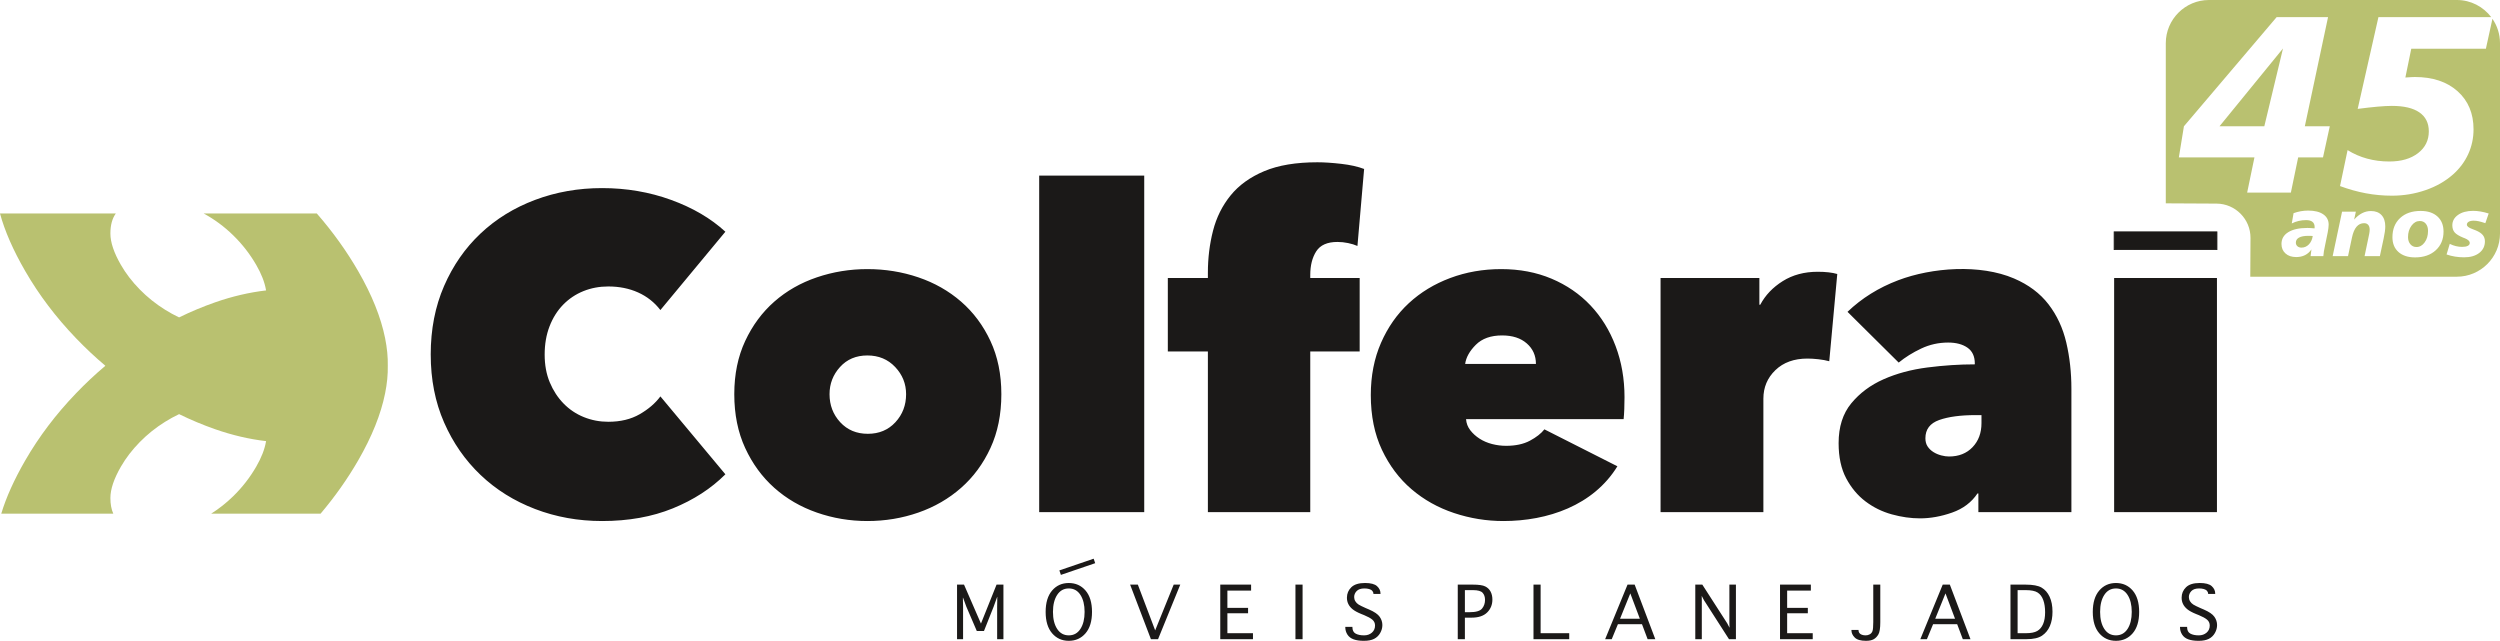
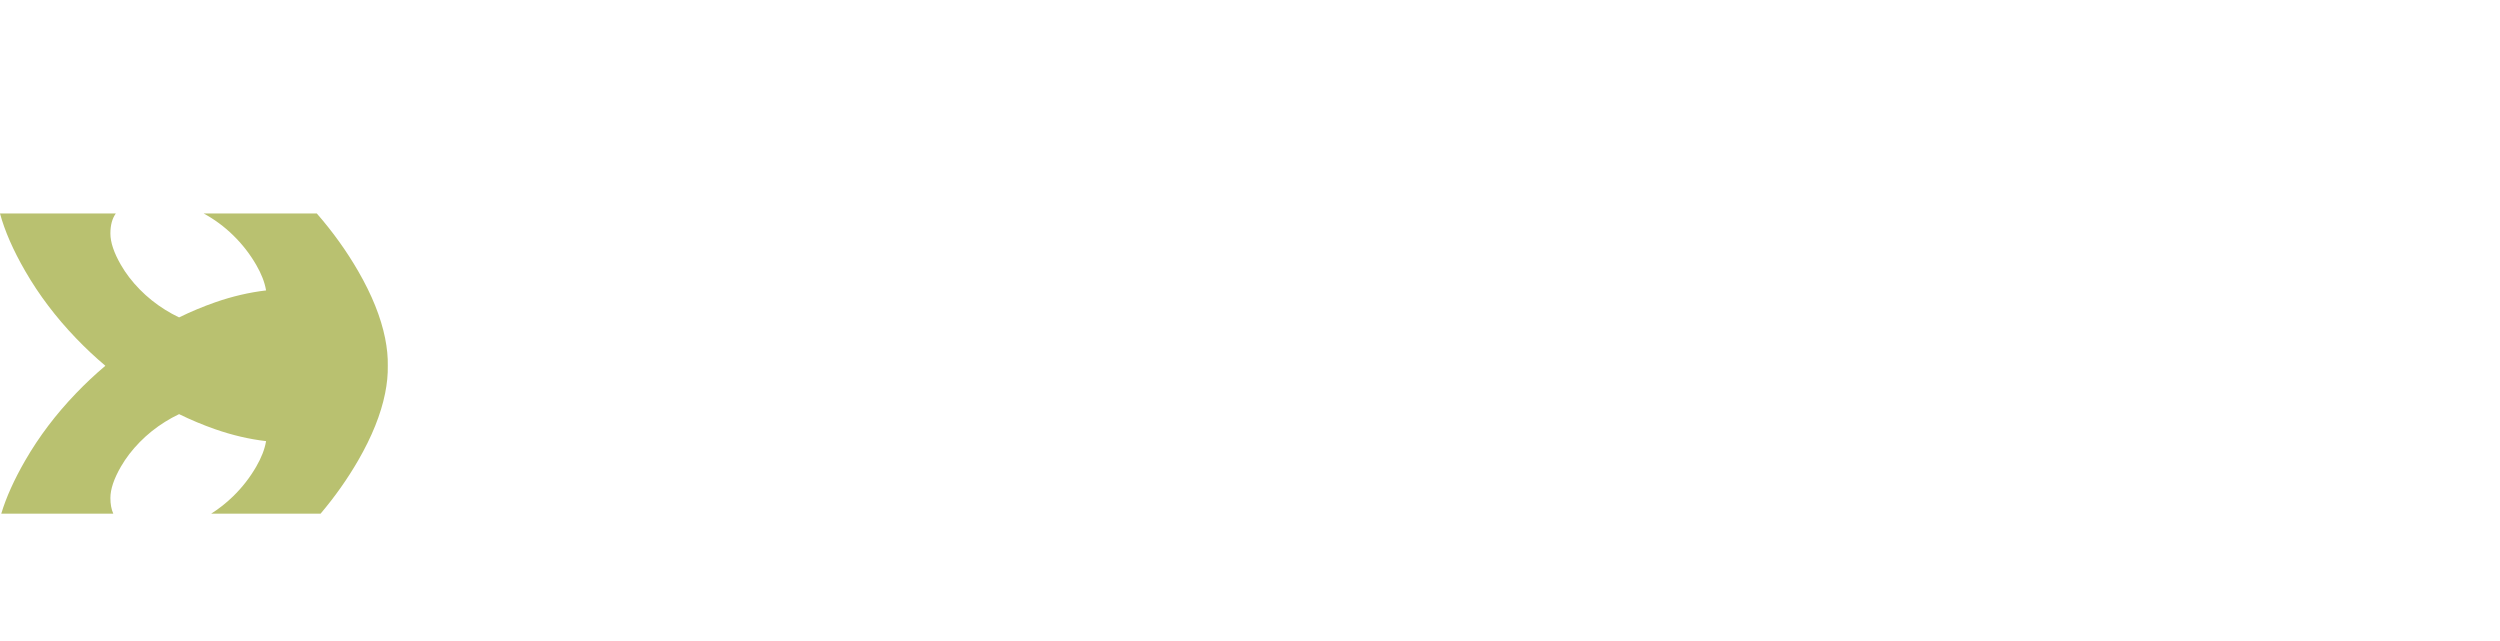
<svg xmlns="http://www.w3.org/2000/svg" xmlns:ns1="http://sodipodi.sourceforge.net/DTD/sodipodi-0.dtd" width="648.014" height="166.103" id="svg14" viewBox="0 0 648.014 166.103" ns1:docname="ec51aea5539ebdd8b14734ecc7184a17.cdr">
  <defs id="defs18" />
-   <path d="m 591.763,12.563 -16.457,20.173 h 11.616 z M 572.563,0 h 64.273 c 3.62,0 6.852,1.744 8.898,4.434 h -29.23 l -5.377,23.79 c 1.956,-0.251 3.683,-0.448 5.158,-0.579 1.475,-0.131 2.71,-0.197 3.705,-0.197 3.114,0 5.497,0.557 7.125,1.683 1.628,1.126 2.448,2.765 2.448,4.918 0,2.328 -0.929,4.207 -2.797,5.649 -1.869,1.443 -4.349,2.164 -7.442,2.164 -2.021,0 -3.945,-0.251 -5.748,-0.743 -1.803,-0.492 -3.497,-1.224 -5.071,-2.208 l -1.956,9.321 c 2.241,0.831 4.47,1.454 6.688,1.869 2.218,0.415 4.47,0.623 6.753,0.623 3.049,0 5.966,-0.481 8.731,-1.442 2.765,-0.951 5.136,-2.306 7.125,-4.066 1.727,-1.541 3.038,-3.3 3.945,-5.3 0.907,-1.989 1.366,-4.12 1.366,-6.382 0,-4.12 -1.377,-7.409 -4.13,-9.878 -2.754,-2.459 -6.448,-3.694 -11.081,-3.694 -0.273,0 -0.59,0.011 -0.94,0.033 -0.35,0.022 -0.852,0.054 -1.519,0.098 l 1.53,-7.464 h 19.342 l 1.695,-7.754 c 1.235,1.797 1.96,3.969 1.96,6.302 v 49.369 c 0,6.148 -5.03,11.178 -11.178,11.178 h -53.548 l 0.056,-10.054 c 0.027,-4.863 -3.929,-8.865 -8.793,-8.892 L 561.386,52.706 V 11.178 C 561.386,5.03 566.415,0 572.563,0 Z m -5.953,69.996 -0.025,-0.015 h 0.028 z M 590.124,4.434 h 13.321 l -6.021,28.303 h 6.469 l -1.759,8.065 h -6.437 l -1.891,9.125 h -11.332 l 1.891,-9.125 h -19.594 l 1.312,-8.065 z m 9.351,56.741 c -0.144,-0.015 -0.296,-0.026 -0.451,-0.033 -0.155,-0.008 -0.385,-0.011 -0.688,-0.011 -1.053,0 -1.859,0.151 -2.41,0.451 -0.551,0.299 -0.828,0.736 -0.828,1.316 0,0.381 0.136,0.691 0.406,0.932 0.27,0.236 0.625,0.355 1.057,0.355 0.728,0 1.364,-0.274 1.9,-0.821 0.536,-0.551 0.876,-1.279 1.013,-2.188 z m 3.877,-0.909 -0.661,3.238 c -0.144,0.662 -0.251,1.209 -0.322,1.634 -0.067,0.425 -0.115,0.843 -0.145,1.246 h -3.304 l 0.218,-1.734 c -0.439,0.651 -0.994,1.142 -1.656,1.478 -0.665,0.337 -1.431,0.503 -2.295,0.503 -1.157,0 -2.081,-0.31 -2.772,-0.931 -0.694,-0.621 -1.042,-1.445 -1.042,-2.469 0,-1.305 0.588,-2.325 1.767,-3.053 1.176,-0.728 2.828,-1.095 4.961,-1.095 0.251,0 0.529,0.011 0.832,0.03 0.303,0.018 0.639,0.045 1.009,0.082 0.007,-0.045 0.011,-0.093 0.015,-0.148 0.004,-0.055 0.007,-0.13 0.007,-0.222 0,-0.584 -0.188,-1.027 -0.565,-1.327 -0.373,-0.299 -0.92,-0.447 -1.634,-0.447 -0.666,0 -1.309,0.07 -1.93,0.214 -0.621,0.144 -1.22,0.362 -1.796,0.651 l 0.466,-2.665 c 0.628,-0.226 1.253,-0.392 1.878,-0.503 0.624,-0.111 1.264,-0.166 1.911,-0.166 1.667,0 2.972,0.322 3.907,0.968 0.935,0.647 1.401,1.534 1.401,2.669 0,0.259 -0.022,0.562 -0.067,0.909 -0.04,0.347 -0.103,0.728 -0.181,1.138 z m 14.497,1.571 -0.972,4.547 h -3.966 l 1.194,-5.718 c 0.041,-0.218 0.074,-0.418 0.096,-0.606 0.022,-0.189 0.033,-0.362 0.033,-0.529 0,-0.536 -0.125,-0.95 -0.381,-1.242 -0.251,-0.292 -0.606,-0.44 -1.061,-0.44 -0.787,0 -1.442,0.31 -1.966,0.928 -0.522,0.617 -0.917,1.549 -1.183,2.798 l -1.02,4.809 h -3.985 l 2.436,-11.51 h 3.574 l -0.443,2.044 c 0.643,-0.736 1.331,-1.286 2.059,-1.66 0.728,-0.373 1.49,-0.558 2.284,-0.558 1.183,0 2.099,0.347 2.75,1.046 0.651,0.695 0.976,1.674 0.976,2.939 0,0.381 -0.033,0.835 -0.103,1.363 -0.07,0.529 -0.178,1.124 -0.322,1.789 z m 11.51,-1.974 c 0,-0.787 -0.193,-1.411 -0.58,-1.878 -0.385,-0.466 -0.902,-0.698 -1.553,-0.698 -0.839,0 -1.556,0.403 -2.155,1.212 -0.599,0.809 -0.898,1.793 -0.898,2.957 0,0.758 0.204,1.379 0.61,1.855 0.41,0.481 0.935,0.721 1.578,0.721 0.832,0 1.538,-0.399 2.122,-1.201 0.584,-0.802 0.876,-1.789 0.876,-2.968 z m -1.904,-5.186 c 1.841,0 3.286,0.477 4.34,1.431 1.053,0.95 1.582,2.262 1.582,3.929 0,2 -0.677,3.615 -2.026,4.843 -1.349,1.227 -3.138,1.841 -5.359,1.841 -1.819,0 -3.249,-0.466 -4.295,-1.397 -1.042,-0.932 -1.563,-2.207 -1.563,-3.822 0,-2.081 0.658,-3.737 1.977,-4.972 1.316,-1.235 3.098,-1.852 5.345,-1.852 z m 17.624,0.662 -0.865,2.51 c -0.721,-0.244 -1.308,-0.414 -1.759,-0.507 -0.451,-0.093 -0.869,-0.141 -1.253,-0.141 -0.554,0 -0.99,0.092 -1.305,0.281 -0.314,0.189 -0.47,0.44 -0.47,0.758 0,0.41 0.477,0.791 1.431,1.135 0.388,0.144 0.695,0.266 0.92,0.359 0.809,0.34 1.397,0.736 1.77,1.183 0.369,0.447 0.555,0.991 0.555,1.633 0,1.25 -0.488,2.251 -1.464,3.009 -0.98,0.758 -2.289,1.138 -3.926,1.138 -0.809,0 -1.593,-0.063 -2.347,-0.184 -0.754,-0.122 -1.489,-0.307 -2.202,-0.551 l 0.824,-2.75 c 0.532,0.259 1.061,0.455 1.589,0.584 0.528,0.13 1.061,0.196 1.604,0.196 0.643,0 1.135,-0.089 1.479,-0.266 0.344,-0.177 0.513,-0.429 0.513,-0.754 0,-0.477 -0.443,-0.887 -1.33,-1.235 -0.144,-0.048 -0.255,-0.089 -0.325,-0.118 -1.113,-0.455 -1.867,-0.917 -2.266,-1.386 -0.396,-0.47 -0.595,-1.079 -0.595,-1.83 0,-1.105 0.495,-2.003 1.486,-2.702 0.987,-0.699 2.296,-1.046 3.918,-1.046 0.613,0 1.253,0.055 1.918,0.17 0.662,0.111 1.364,0.281 2.1,0.514 z" style="fill:#b9c170;fill-rule:evenodd" id="path2" />
-   <path d="m 111.644,91.906 c 0,-6.538 1.154,-12.461 3.461,-17.768 2.308,-5.307 5.461,-9.845 9.461,-13.614 3.999,-3.769 8.711,-6.672 14.133,-8.711 5.423,-2.038 11.211,-3.057 17.364,-3.057 6.307,0 12.268,1.019 17.883,3.057 5.615,2.038 10.307,4.788 14.076,8.249 l -16.845,20.306 c -1.538,-2 -3.461,-3.519 -5.769,-4.557 -2.308,-1.039 -4.884,-1.558 -7.73,-1.558 -2.308,0 -4.461,0.404 -6.461,1.212 -2,0.808 -3.749,1.98 -5.25,3.519 -1.5,1.538 -2.672,3.404 -3.519,5.596 -0.846,2.192 -1.269,4.634 -1.269,7.326 0,2.692 0.442,5.096 1.327,7.211 0.885,2.115 2.077,3.942 3.576,5.481 1.5,1.538 3.25,2.711 5.25,3.519 2,0.808 4.115,1.212 6.346,1.212 3.153,0 5.865,-0.654 8.134,-1.961 2.269,-1.308 4.057,-2.846 5.365,-4.615 l 16.845,20.191 c -3.692,3.692 -8.23,6.634 -13.614,8.826 -5.384,2.193 -11.499,3.288 -18.344,3.288 -6.153,0 -11.942,-1.038 -17.364,-3.115 -5.423,-2.077 -10.134,-5.019 -14.133,-8.826 -4,-3.807 -7.153,-8.345 -9.461,-13.614 -2.307,-5.269 -3.461,-11.134 -3.461,-17.595 z m 147.912,10.268 c 0,5.23 -0.942,9.884 -2.827,13.961 -1.885,4.077 -4.423,7.519 -7.615,10.326 -3.192,2.808 -6.884,4.942 -11.076,6.403 -4.192,1.461 -8.595,2.192 -13.21,2.192 -4.538,0 -8.903,-0.731 -13.095,-2.192 -4.192,-1.461 -7.865,-3.596 -11.018,-6.403 -3.154,-2.808 -5.673,-6.25 -7.557,-10.326 -1.885,-4.077 -2.827,-8.73 -2.827,-13.961 0,-5.153 0.942,-9.749 2.827,-13.787 1.885,-4.038 4.404,-7.442 7.557,-10.211 3.154,-2.769 6.826,-4.865 11.018,-6.288 4.192,-1.423 8.557,-2.134 13.095,-2.134 4.615,0 9.018,0.712 13.21,2.134 4.192,1.423 7.884,3.519 11.076,6.288 3.192,2.769 5.73,6.173 7.615,10.211 1.885,4.038 2.827,8.634 2.827,13.787 z M 224.827,92.136 c -2.923,0 -5.288,1 -7.096,3 -1.807,2 -2.712,4.346 -2.712,7.038 0,2.846 0.923,5.269 2.769,7.269 1.846,2 4.23,3 7.153,3 2.923,0 5.307,-1 7.153,-3 1.846,-2 2.769,-4.423 2.769,-7.269 0,-2.692 -0.942,-5.038 -2.827,-7.038 -1.885,-2 -4.288,-3 -7.211,-3 z m 44.535,-46.612 h 27.229 v 87.224 h -27.229 z m 82.494,18.229 c -0.692,-0.307 -1.5,-0.557 -2.423,-0.75 -0.923,-0.192 -1.846,-0.289 -2.769,-0.289 -2.615,0 -4.442,0.808 -5.481,2.423 -1.038,1.616 -1.557,3.654 -1.557,6.115 v 0.808 h 12.807 v 19.037 h -12.807 v 41.651 H 313.09 V 91.098 h -10.384 V 72.061 h 10.384 v -1.385 c 0,-3.769 0.442,-7.384 1.327,-10.845 0.884,-3.461 2.404,-6.519 4.557,-9.172 2.154,-2.654 5.057,-4.75 8.711,-6.288 3.653,-1.538 8.249,-2.307 13.787,-2.307 1.769,0 3.827,0.135 6.173,0.404 2.346,0.269 4.327,0.712 5.942,1.327 z m 46.265,30.575 c 0,-2.153 -0.788,-3.923 -2.365,-5.307 -1.577,-1.385 -3.711,-2.077 -6.403,-2.077 -2.923,0 -5.192,0.808 -6.807,2.423 -1.615,1.615 -2.539,3.269 -2.769,4.961 z m 22.96,8.653 c 0,1 -0.019,2.019 -0.058,3.058 -0.039,1.038 -0.096,1.904 -0.173,2.596 h -40.843 c 0.077,1.077 0.443,2.038 1.096,2.884 0.654,0.846 1.461,1.577 2.423,2.192 0.962,0.616 2.039,1.077 3.231,1.385 1.192,0.307 2.404,0.462 3.635,0.462 2.461,0 4.519,-0.442 6.173,-1.327 1.654,-0.885 2.904,-1.865 3.75,-2.942 l 18.922,9.576 c -6.244,10.169 -18.098,14.191 -29.536,14.191 -4.384,0 -8.653,-0.692 -12.807,-2.077 -4.154,-1.385 -7.826,-3.442 -11.018,-6.173 -3.192,-2.73 -5.749,-6.134 -7.673,-10.211 -1.923,-4.077 -2.884,-8.807 -2.884,-14.191 0,-5 0.885,-9.518 2.654,-13.557 1.769,-4.038 4.173,-7.461 7.211,-10.268 3.038,-2.808 6.615,-4.98 10.73,-6.519 4.115,-1.538 8.518,-2.307 13.21,-2.307 4.769,0 9.114,0.827 13.038,2.48 3.923,1.654 7.288,3.961 10.095,6.923 2.807,2.961 4.98,6.48 6.518,10.557 1.538,4.077 2.308,8.499 2.308,13.268 z m 9.345,-30.92 h 25.614 v 6.922 h 0.231 c 1.307,-2.461 3.25,-4.5 5.826,-6.115 2.577,-1.615 5.596,-2.423 9.057,-2.423 2.077,0 3.769,0.192 5.077,0.577 l -2.077,22.613 c -0.846,-0.231 -1.788,-0.404 -2.827,-0.519 -1.038,-0.115 -1.981,-0.173 -2.827,-0.173 -3.461,0 -6.23,1 -8.307,3 -2.077,2 -3.115,4.461 -3.115,7.384 v 29.421 h -26.652 z m 81.686,35.536 c -3.923,0 -7.076,0.423 -9.461,1.269 -2.385,0.846 -3.577,2.423 -3.577,4.73 0,0.846 0.193,1.558 0.577,2.135 0.385,0.577 0.885,1.058 1.5,1.442 0.615,0.385 1.288,0.673 2.019,0.866 0.731,0.192 1.404,0.288 2.019,0.288 2.538,0 4.576,-0.808 6.115,-2.423 1.538,-1.615 2.308,-3.692 2.308,-6.23 v -2.077 z m -0.231,-13.384 c 0,-1.846 -0.635,-3.211 -1.904,-4.096 -1.269,-0.884 -2.942,-1.327 -5.019,-1.327 -2.461,0 -4.788,0.519 -6.98,1.557 -2.192,1.038 -4.135,2.25 -5.827,3.634 L 478.885,80.829 c 3.692,-3.538 8.077,-6.269 13.153,-8.191 8.778,-3.326 21.24,-4.214 29.998,-0.462 3.769,1.615 6.749,3.846 8.941,6.692 2.192,2.846 3.731,6.153 4.615,9.922 0.884,3.769 1.327,7.769 1.327,11.999 v 31.959 h -24.113 v -4.846 h -0.231 c -1.538,2.307 -3.731,3.961 -6.576,4.961 -2.846,1 -5.615,1.5 -8.307,1.5 -2.384,0 -4.826,-0.346 -7.326,-1.038 -2.5,-0.692 -4.769,-1.807 -6.807,-3.346 -2.038,-1.538 -3.711,-3.538 -5.019,-5.999 -1.307,-2.462 -1.961,-5.5 -1.961,-9.115 0,-4.23 1.096,-7.673 3.288,-10.326 2.192,-2.654 4.98,-4.73 8.365,-6.23 3.384,-1.5 7.172,-2.519 11.364,-3.058 4.192,-0.538 8.288,-0.808 12.287,-0.808 z M 547.995,72.061 h 26.652 v 60.688 h -26.652 z" style="fill:#1b1918;fill-rule:evenodd" id="path4" />
  <path d="m 100.517,94.818 v -0.012 c 0.048,-2.225 -0.184,-4.607 -0.695,-7.144 C 98.73,82.239 96.407,76.45 92.854,70.297 89.838,65.072 86.258,60.084 82.117,55.334 h -29.321 c 2.777,1.512 5.314,3.385 7.607,5.618 2.371,2.307 4.378,4.884 6.021,7.73 1.332,2.308 2.172,4.461 2.518,6.461 l 0.023,0.136 c -4.371,0.509 -8.774,1.538 -13.208,3.088 -3.168,1.107 -6.281,2.41 -9.337,3.907 -1.242,-0.591 -2.457,-1.257 -3.645,-1.998 -2.404,-1.5 -4.588,-3.25 -6.55,-5.25 -1.962,-2 -3.588,-4.115 -4.875,-6.346 -1.821,-3.153 -2.732,-5.865 -2.735,-8.134 -0.002,-2.183 0.466,-3.921 1.405,-5.214 H 0 c 1.222,4.524 3.406,9.512 6.554,14.963 3.553,6.153 7.933,11.942 13.14,17.364 2.439,2.539 4.977,4.923 7.615,7.151 -2.638,2.227 -5.177,4.611 -7.615,7.151 -5.208,5.423 -9.588,11.211 -13.14,17.364 -2.885,4.997 -4.962,9.605 -6.229,13.823 h 29.04 c -0.501,-1.12 -0.751,-2.479 -0.75,-4.074 0.003,-2.269 0.914,-4.981 2.735,-8.134 1.288,-2.231 2.913,-4.346 4.875,-6.346 1.962,-2 4.145,-3.749 6.55,-5.25 1.188,-0.741 2.403,-1.407 3.645,-1.998 3.056,1.497 6.169,2.8 9.337,3.907 4.434,1.55 8.837,2.579 13.208,3.088 l -0.023,0.136 c -0.346,2 -1.186,4.153 -2.518,6.461 -1.643,2.846 -3.65,5.423 -6.021,7.73 -1.749,1.702 -3.638,3.195 -5.668,4.478 h 28.36 c 3.729,-4.407 6.982,-9.015 9.759,-13.823 3.553,-6.153 5.875,-11.942 6.968,-17.364 0.511,-2.537 0.742,-4.919 0.695,-7.145 z" style="fill:#b9c170;fill-rule:evenodd" id="path6" />
-   <path d="m 249.635,165.679 h -1.564 v -14.142 h 1.809 l 4.389,10.1 4.043,-10.1 h 1.782 v 14.142 h -1.629 v -8.431 l 0.039,-2.514 h -0.039 l -0.911,2.527 -2.505,6.302 h -1.857 l -2.72,-6.329 -0.837,-2.295 h -0.052 l 0.052,2.295 z m 27.404,0.425 c -1.769,0 -3.211,-0.653 -4.327,-1.953 -1.117,-1.301 -1.677,-3.145 -1.677,-5.54 0,-2.396 0.561,-4.244 1.677,-5.545 1.117,-1.301 2.558,-1.949 4.327,-1.949 1.774,0 3.219,0.648 4.34,1.949 1.117,1.301 1.677,3.149 1.677,5.545 0,2.396 -0.561,4.239 -1.677,5.54 -1.121,1.301 -2.567,1.953 -4.34,1.953 z m 0,-1.415 c 1.283,0 2.286,-0.556 3.009,-1.664 0.723,-1.112 1.086,-2.584 1.086,-4.415 0,-1.831 -0.364,-3.302 -1.086,-4.415 -0.723,-1.113 -1.725,-1.669 -3.009,-1.669 -1.283,0 -2.287,0.556 -3.013,1.669 -0.727,1.112 -1.091,2.584 -1.091,4.415 0,1.831 0.364,3.302 1.091,4.415 0.727,1.108 1.73,1.664 3.013,1.664 z m 27.189,-13.152 h 1.704 l -5.759,14.142 h -1.849 l -5.391,-14.142 h 2.002 l 4.493,11.86 z m 12.07,14.142 v -14.142 h 7.993 v 1.555 h -6.145 v 4.467 h 5.361 v 1.41 h -5.361 v 5.159 h 6.631 v 1.55 z m 21.338,0 h -1.849 v -14.142 h 1.849 z m 11.072,-3.184 h 1.844 v 0.092 c 0,0.784 0.276,1.331 0.828,1.642 0.552,0.306 1.288,0.46 2.203,0.46 0.802,0 1.476,-0.236 2.019,-0.705 0.543,-0.469 0.815,-1.086 0.815,-1.848 0,-0.622 -0.237,-1.13 -0.705,-1.524 -0.46,-0.386 -1.169,-0.775 -2.129,-1.17 l -0.731,-0.293 c -1.003,-0.412 -1.752,-0.819 -2.247,-1.226 -0.495,-0.407 -0.867,-0.854 -1.108,-1.349 -0.245,-0.49 -0.368,-1.038 -0.368,-1.647 0,-1.069 0.381,-1.971 1.139,-2.707 0.758,-0.736 1.94,-1.104 3.548,-1.104 1.476,0 2.518,0.272 3.118,0.819 0.6,0.548 0.898,1.187 0.898,1.914 v 0.101 h -1.835 v -0.101 c 0,-0.232 -0.096,-0.456 -0.285,-0.679 -0.188,-0.223 -0.464,-0.39 -0.832,-0.49 -0.368,-0.101 -0.775,-0.153 -1.222,-0.153 -0.906,0 -1.572,0.228 -2.006,0.679 -0.434,0.456 -0.648,0.972 -0.648,1.555 0,0.386 0.101,0.749 0.306,1.091 0.206,0.342 0.491,0.626 0.85,0.854 0.359,0.223 0.968,0.526 1.822,0.902 l 0.872,0.372 c 1.388,0.6 2.312,1.231 2.772,1.901 0.46,0.657 0.692,1.371 0.692,2.142 0,0.71 -0.188,1.397 -0.565,2.058 -0.377,0.661 -0.898,1.165 -1.564,1.507 -0.67,0.346 -1.559,0.517 -2.672,0.517 -1.051,0 -1.931,-0.127 -2.641,-0.381 -0.71,-0.25 -1.248,-0.662 -1.616,-1.235 -0.368,-0.574 -0.552,-1.209 -0.552,-1.901 z m 30.999,3.184 h -1.849 v -14.142 h 3.937 c 1.498,0 2.558,0.153 3.175,0.464 0.622,0.307 1.091,0.758 1.401,1.349 0.311,0.591 0.464,1.279 0.464,2.063 0,1.327 -0.451,2.439 -1.353,3.337 -0.902,0.898 -2.247,1.349 -4.034,1.349 h -1.743 z m 0,-6.994 h 1.23 c 1.634,0 2.707,-0.316 3.219,-0.942 0.512,-0.626 0.771,-1.38 0.771,-2.251 0,-0.762 -0.206,-1.375 -0.622,-1.835 -0.416,-0.46 -1.24,-0.692 -2.47,-0.692 h -2.128 z m 17.781,6.994 v -14.142 h 1.849 v 12.592 h 7.415 v 1.55 z m 20.282,0 h -1.708 l 5.803,-14.142 h 1.848 l 5.348,14.142 h -1.988 l -1.463,-3.889 h -6.237 z m 2.155,-5.299 h 5.133 l -2.474,-6.57 z m 21.193,5.299 h -1.69 v -14.142 h 1.822 l 6.464,10.047 0.591,1.13 -0.039,-1.117 v -10.06 h 1.695 v 14.142 h -1.796 l -6.482,-10.1 -0.587,-1.126 0.022,1.126 z m 20.273,0 v -14.142 h 7.993 v 1.555 h -6.145 v 4.467 h 5.361 v 1.41 h -5.361 v 5.159 h 6.631 v 1.55 z m 18.513,-2.4 h 1.835 v 0.092 c 0,0.258 0.07,0.486 0.21,0.692 0.145,0.206 0.364,0.359 0.657,0.469 0.293,0.105 0.622,0.158 0.981,0.158 0.377,0 0.727,-0.088 1.051,-0.263 0.324,-0.175 0.561,-0.442 0.705,-0.801 0.145,-0.359 0.219,-1.156 0.219,-2.387 v -9.701 h 1.822 v 9.74 c 0,1.537 -0.166,2.593 -0.495,3.162 -0.328,0.569 -0.74,0.99 -1.226,1.257 -0.486,0.272 -1.152,0.407 -1.988,0.407 -1.375,0 -2.348,-0.285 -2.917,-0.854 -0.57,-0.57 -0.854,-1.196 -0.854,-1.879 z m 19.564,2.4 h -1.708 l 5.803,-14.142 h 1.848 l 5.348,14.142 h -1.988 l -1.463,-3.889 h -6.237 z m 2.155,-5.299 h 5.133 l -2.474,-6.57 z m 19.503,5.299 v -14.142 h 3.911 c 1.901,0 3.289,0.259 4.169,0.78 0.88,0.517 1.572,1.305 2.067,2.365 0.495,1.064 0.745,2.356 0.745,3.876 0,1.428 -0.223,2.667 -0.675,3.714 -0.451,1.047 -1.125,1.879 -2.028,2.492 -0.902,0.609 -2.242,0.915 -4.021,0.915 z m 1.849,-1.55 h 2.168 c 1.292,0 2.264,-0.193 2.925,-0.574 0.657,-0.381 1.161,-0.977 1.511,-1.792 0.35,-0.81 0.526,-1.831 0.526,-3.053 0,-1.23 -0.158,-2.286 -0.477,-3.166 -0.32,-0.88 -0.806,-1.533 -1.458,-1.953 -0.653,-0.416 -1.678,-0.626 -3.079,-0.626 h -2.115 z m 25.49,1.975 c -1.769,0 -3.211,-0.653 -4.327,-1.953 -1.117,-1.301 -1.677,-3.145 -1.677,-5.54 0,-2.396 0.561,-4.244 1.677,-5.545 1.117,-1.301 2.558,-1.949 4.327,-1.949 1.774,0 3.219,0.648 4.34,1.949 1.117,1.301 1.678,3.149 1.678,5.545 0,2.396 -0.561,4.239 -1.678,5.54 -1.121,1.301 -2.567,1.953 -4.34,1.953 z m 0,-1.415 c 1.283,0 2.286,-0.556 3.009,-1.664 0.723,-1.112 1.086,-2.584 1.086,-4.415 0,-1.831 -0.364,-3.302 -1.086,-4.415 -0.723,-1.113 -1.726,-1.669 -3.009,-1.669 -1.283,0 -2.286,0.556 -3.013,1.669 -0.727,1.112 -1.091,2.584 -1.091,4.415 0,1.831 0.364,3.302 1.091,4.415 0.727,1.108 1.73,1.664 3.013,1.664 z m 16.603,-2.194 h 1.844 v 0.092 c 0,0.784 0.276,1.331 0.828,1.642 0.552,0.306 1.288,0.46 2.203,0.46 0.802,0 1.476,-0.236 2.019,-0.705 0.543,-0.469 0.815,-1.086 0.815,-1.848 0,-0.622 -0.237,-1.13 -0.705,-1.524 -0.46,-0.386 -1.169,-0.775 -2.128,-1.17 l -0.731,-0.293 c -1.003,-0.412 -1.752,-0.819 -2.247,-1.226 -0.495,-0.407 -0.867,-0.854 -1.108,-1.349 -0.245,-0.49 -0.368,-1.038 -0.368,-1.647 0,-1.069 0.381,-1.971 1.139,-2.707 0.758,-0.736 1.94,-1.104 3.548,-1.104 1.476,0 2.518,0.272 3.118,0.819 0.6,0.548 0.898,1.187 0.898,1.914 v 0.101 h -1.835 v -0.101 c 0,-0.232 -0.096,-0.456 -0.285,-0.679 -0.188,-0.223 -0.464,-0.39 -0.832,-0.49 -0.368,-0.101 -0.775,-0.153 -1.222,-0.153 -0.907,0 -1.572,0.228 -2.006,0.679 -0.434,0.456 -0.648,0.972 -0.648,1.555 0,0.386 0.101,0.749 0.306,1.091 0.206,0.342 0.491,0.626 0.85,0.854 0.359,0.223 0.968,0.526 1.822,0.902 l 0.872,0.372 c 1.388,0.6 2.312,1.231 2.772,1.901 0.46,0.657 0.692,1.371 0.692,2.142 0,0.71 -0.188,1.397 -0.565,2.058 -0.377,0.661 -0.898,1.165 -1.564,1.507 -0.67,0.346 -1.559,0.517 -2.672,0.517 -1.051,0 -1.931,-0.127 -2.641,-0.381 -0.71,-0.25 -1.248,-0.662 -1.616,-1.235 -0.368,-0.574 -0.552,-1.209 -0.552,-1.901 z" style="fill:#1b1918;fill-rule:evenodd" id="path8" />
-   <path d="M 547.995,64.691 H 574.647 V 60.1 H 547.995 Z" style="fill:#1b1918;fill-rule:evenodd;stroke:#1b1918;stroke-width:0.216;stroke-linecap:butt;stroke-linejoin:miter;stroke-dasharray:none" id="path10" />
-   <path d="m 274.593,147.851 0.397,1.162 8.89,-3.034 -0.397,-1.162 z" style="fill:#1b1918;fill-rule:evenodd" id="path12" />
</svg>